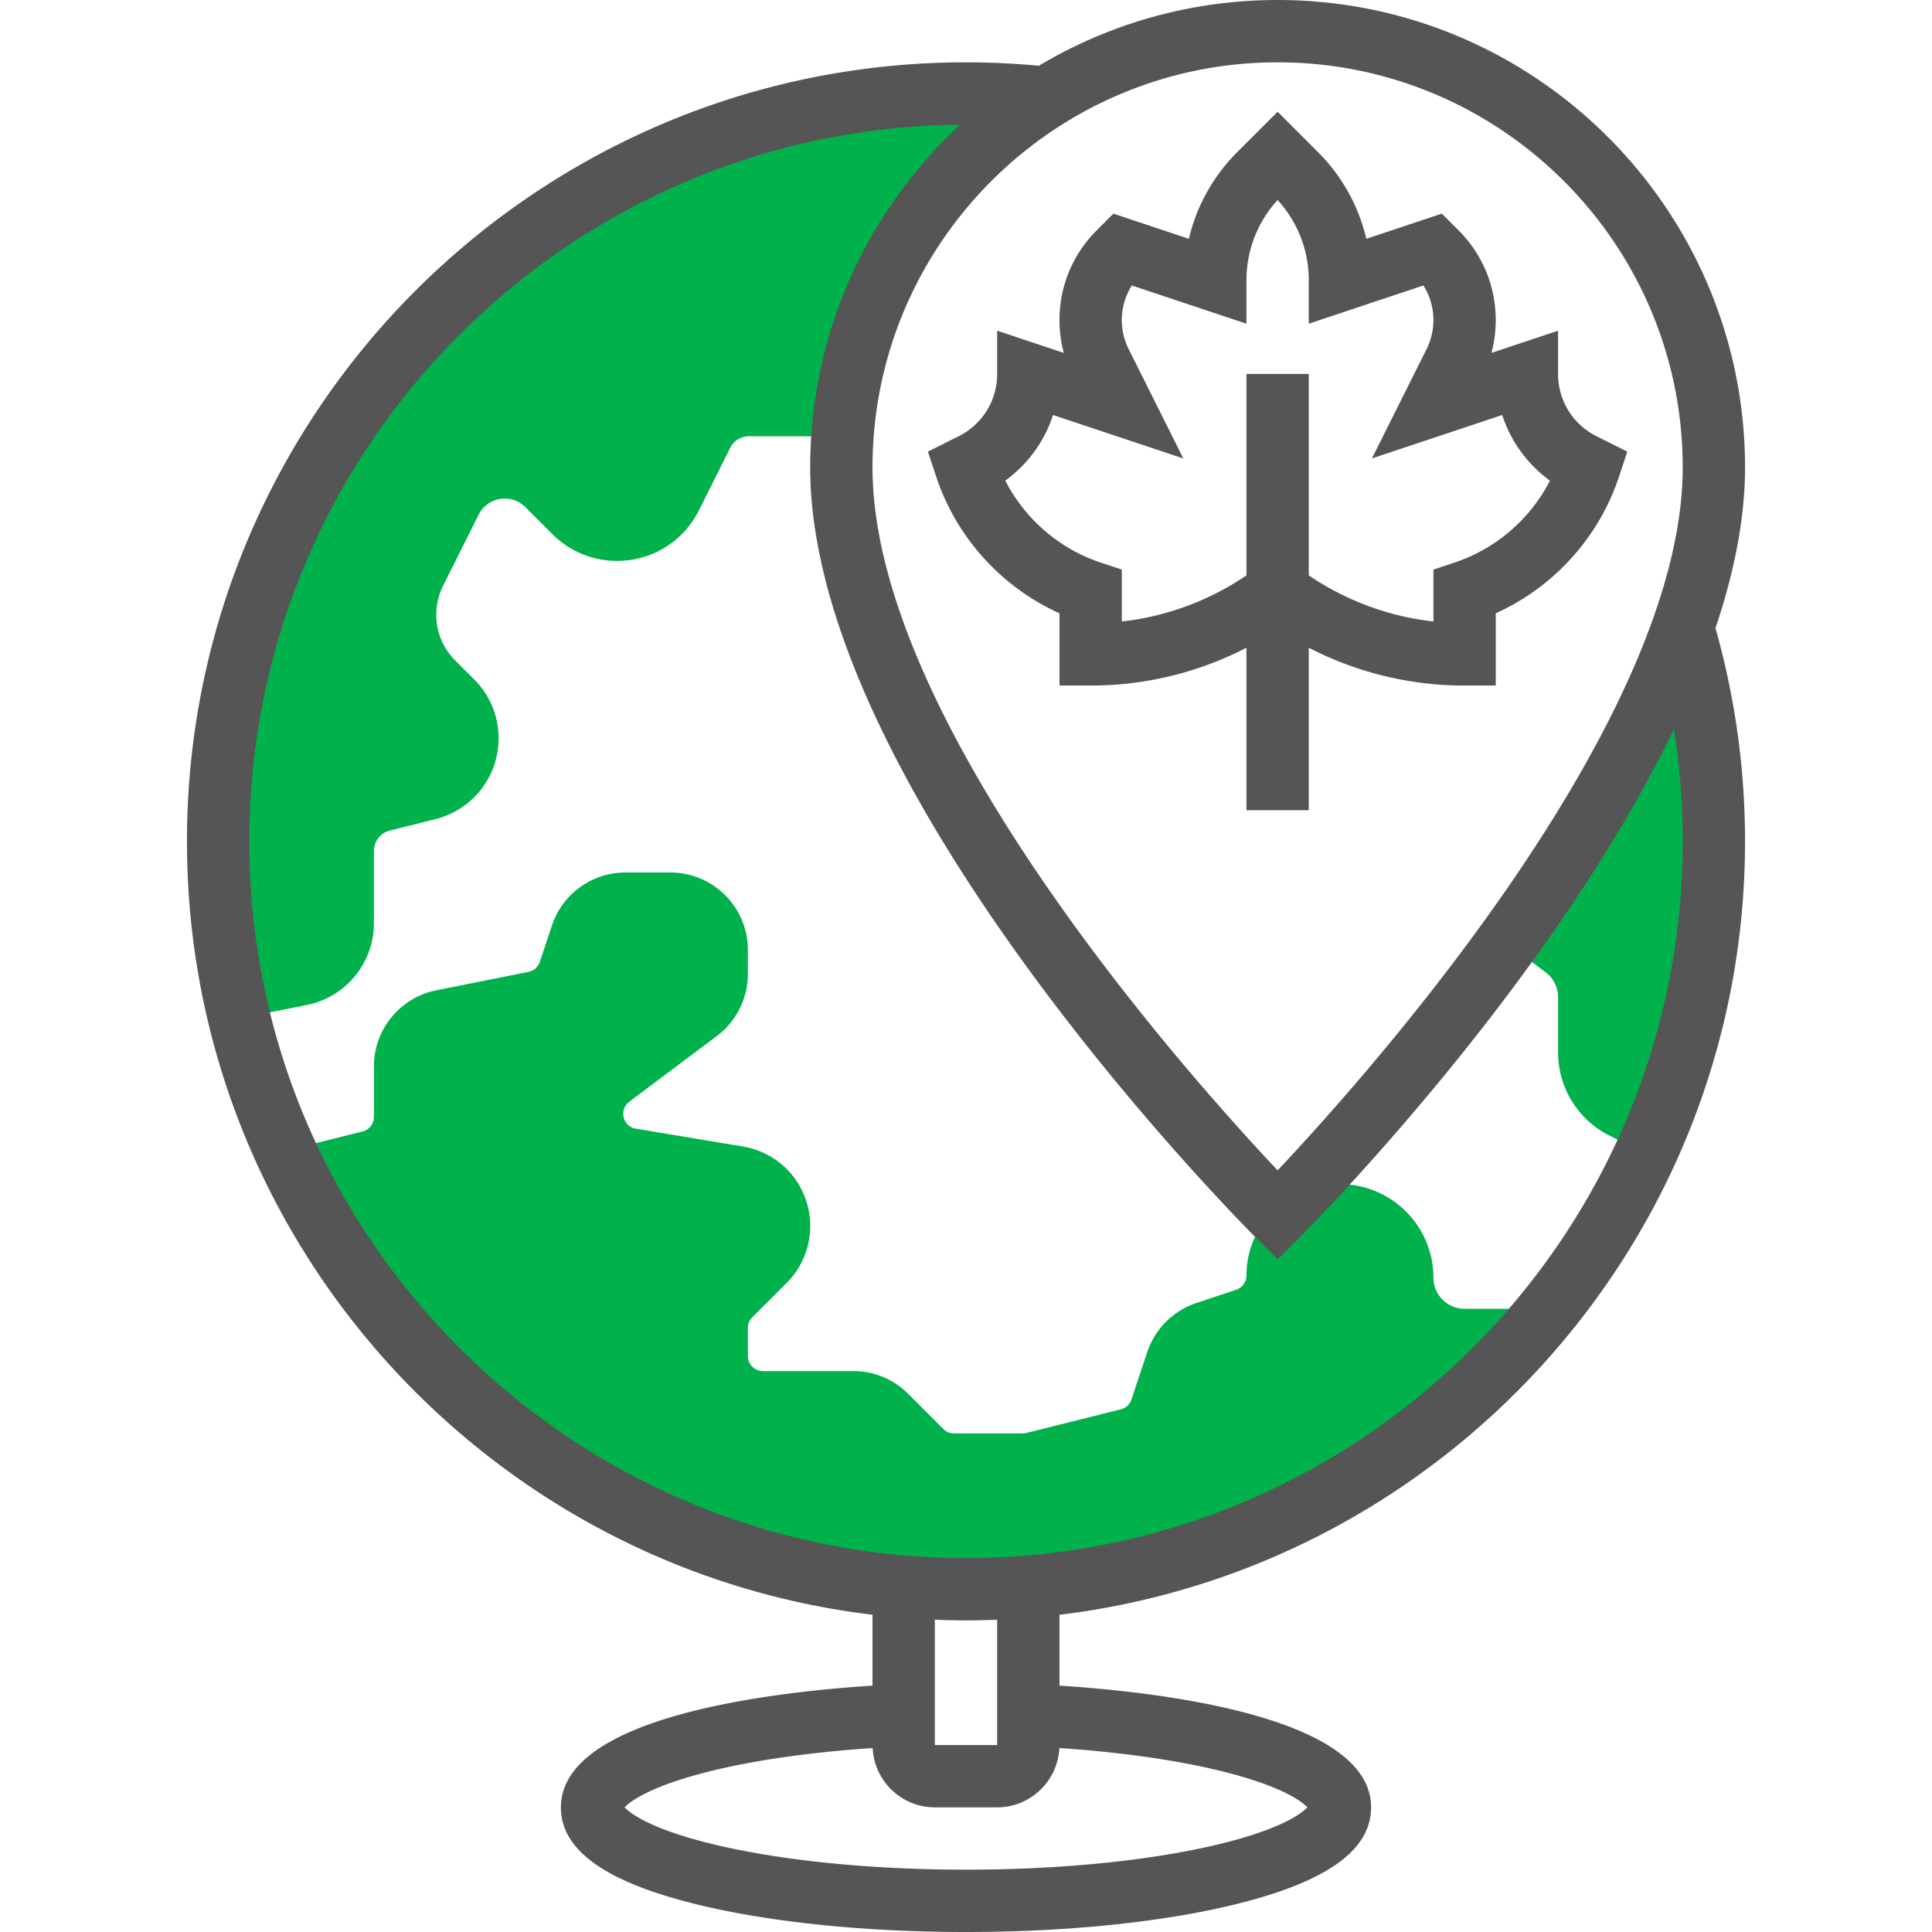
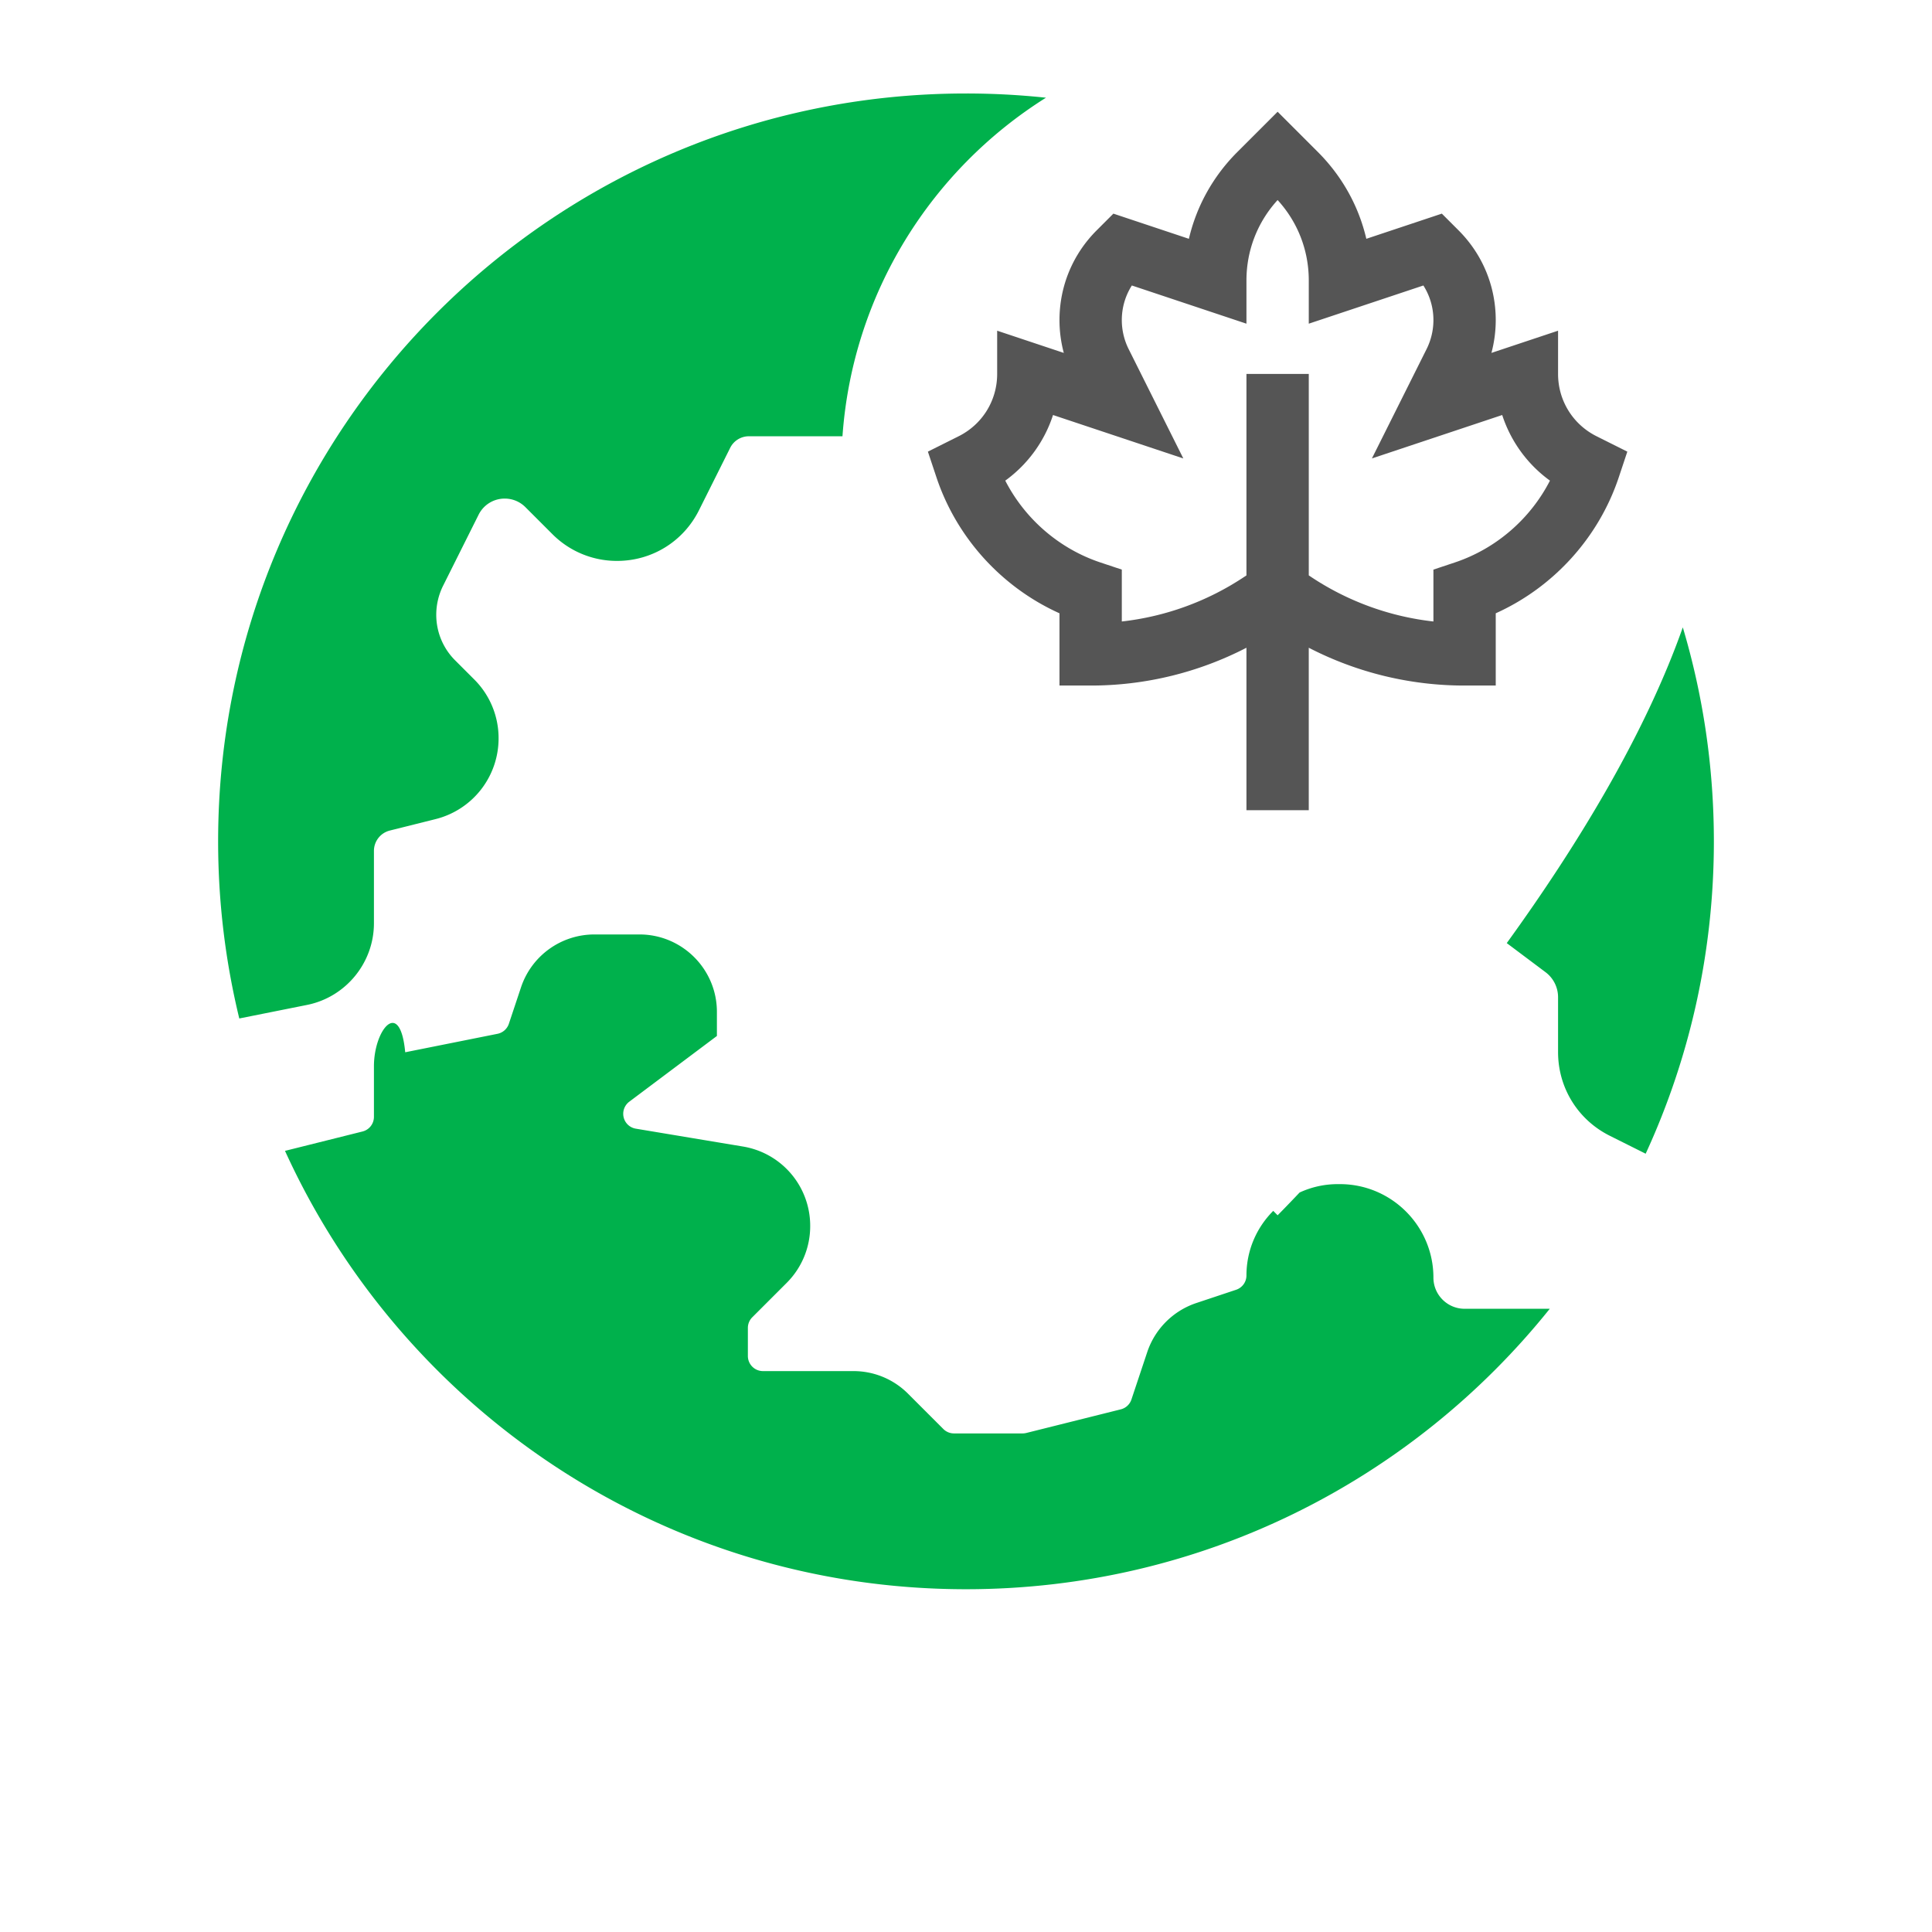
<svg xmlns="http://www.w3.org/2000/svg" version="1.1" width="512" height="512" x="0" y="0" viewBox="0 0 400 496" style="enable-background:new 0 0 512 512" xml:space="preserve" class="">
  <g>
-     <path fill="#00b14c" d="M320 328c0-13.233-10.767-24-24-24h-.561c-3.495 0-6.811.774-9.793 2.152C282.078 309.921 280 312 280 312s-.397-.398-1.119-1.135C274.632 315.11 272 320.973 272 327.44a3.871 3.871 0 0 1-2.651 3.678l-10.245 3.416a19.974 19.974 0 0 0-12.571 12.57l-4.061 12.181a3.856 3.856 0 0 1-2.737 2.536l-24.254 6.063a3.894 3.894 0 0 1-.942.116H196.92a3.845 3.845 0 0 1-2.741-1.136l-9.043-9.043A19.75 19.75 0 0 0 171.08 352h-23.203a3.881 3.881 0 0 1-3.877-3.877v-7.203c0-1.036.403-2.01 1.136-2.741l8.807-8.807a20.552 20.552 0 0 0 6.058-14.626 20.622 20.622 0 0 0-17.284-20.404l-27.476-4.578a3.866 3.866 0 0 1-3.24-3.825c0-1.214.58-2.374 1.551-3.102l22.498-16.873c4.979-3.733 7.951-9.679 7.951-15.902v-6.185c0-10.96-8.917-19.877-19.877-19.877h-11.563a19.852 19.852 0 0 0-18.857 13.591l-3.113 9.341a3.884 3.884 0 0 1-2.918 2.575l-23.693 4.739C54.72 256.098 48 264.295 48 273.737v12.989a3.872 3.872 0 0 1-2.937 3.762l-19.894 4.973C55.39 361.846 122.303 408 200 408c60.629 0 114.685-28.111 149.872-72H328c-4.411 0-8-3.589-8-8zM220.524 25.089l-.006-.005A193.954 193.954 0 0 0 200 24C93.961 24 8 109.961 8 216c0 15.669 1.891 30.894 5.432 45.473l.025-.006 17.348-3.47C40.769 256.006 48 247.185 48 237.023v-18.569a5.383 5.383 0 0 1 4.082-5.229l11.717-2.93A21.356 21.356 0 0 0 80 189.546a21.25 21.25 0 0 0-6.265-15.125l-4.871-4.871A16.497 16.497 0 0 1 64 157.809c0-2.563.606-5.132 1.753-7.426l9.118-18.236a7.46 7.46 0 0 1 6.709-4.146c2.003 0 3.887.78 5.303 2.197l6.92 6.92a23.351 23.351 0 0 0 16.617 6.883c8.958 0 17.013-4.978 21.02-12.991l8.015-16.029a5.36 5.36 0 0 1 4.821-2.979h24.012c2.587-36.655 22.81-68.434 52.236-86.913zM384.021 161.073c-9.786 27.719-27.288 56.307-45.191 81.049l9.97 7.479A8.037 8.037 0 0 1 352 256v14.111c0 9.149 5.084 17.375 13.267 21.466l9.224 4.613C385.725 271.786 392 244.627 392 216c0-19.085-2.784-37.519-7.969-54.919z" opacity="1" data-original="#f0bc5e" />
+     <path fill="#00b14c" d="M320 328c0-13.233-10.767-24-24-24h-.561c-3.495 0-6.811.774-9.793 2.152C282.078 309.921 280 312 280 312s-.397-.398-1.119-1.135C274.632 315.11 272 320.973 272 327.44a3.871 3.871 0 0 1-2.651 3.678l-10.245 3.416a19.974 19.974 0 0 0-12.571 12.57l-4.061 12.181a3.856 3.856 0 0 1-2.737 2.536l-24.254 6.063a3.894 3.894 0 0 1-.942.116H196.92a3.845 3.845 0 0 1-2.741-1.136l-9.043-9.043A19.75 19.75 0 0 0 171.08 352h-23.203a3.881 3.881 0 0 1-3.877-3.877v-7.203c0-1.036.403-2.01 1.136-2.741l8.807-8.807a20.552 20.552 0 0 0 6.058-14.626 20.622 20.622 0 0 0-17.284-20.404l-27.476-4.578a3.866 3.866 0 0 1-3.24-3.825c0-1.214.58-2.374 1.551-3.102l22.498-16.873v-6.185c0-10.96-8.917-19.877-19.877-19.877h-11.563a19.852 19.852 0 0 0-18.857 13.591l-3.113 9.341a3.884 3.884 0 0 1-2.918 2.575l-23.693 4.739C54.72 256.098 48 264.295 48 273.737v12.989a3.872 3.872 0 0 1-2.937 3.762l-19.894 4.973C55.39 361.846 122.303 408 200 408c60.629 0 114.685-28.111 149.872-72H328c-4.411 0-8-3.589-8-8zM220.524 25.089l-.006-.005A193.954 193.954 0 0 0 200 24C93.961 24 8 109.961 8 216c0 15.669 1.891 30.894 5.432 45.473l.025-.006 17.348-3.47C40.769 256.006 48 247.185 48 237.023v-18.569a5.383 5.383 0 0 1 4.082-5.229l11.717-2.93A21.356 21.356 0 0 0 80 189.546a21.25 21.25 0 0 0-6.265-15.125l-4.871-4.871A16.497 16.497 0 0 1 64 157.809c0-2.563.606-5.132 1.753-7.426l9.118-18.236a7.46 7.46 0 0 1 6.709-4.146c2.003 0 3.887.78 5.303 2.197l6.92 6.92a23.351 23.351 0 0 0 16.617 6.883c8.958 0 17.013-4.978 21.02-12.991l8.015-16.029a5.36 5.36 0 0 1 4.821-2.979h24.012c2.587-36.655 22.81-68.434 52.236-86.913zM384.021 161.073c-9.786 27.719-27.288 56.307-45.191 81.049l9.97 7.479A8.037 8.037 0 0 1 352 256v14.111c0 9.149 5.084 17.375 13.267 21.466l9.224 4.613C385.725 271.786 392 244.627 392 216c0-19.085-2.784-37.519-7.969-54.919z" opacity="1" data-original="#f0bc5e" />
    <path d="m198.111 112-7.895 3.947 2.193 6.583c5.18 15.537 16.778 28.246 31.59 34.921V176h8a86.949 86.949 0 0 0 40-9.707V208h16v-41.707a86.949 86.949 0 0 0 40 9.707h8v-18.549c14.812-6.675 26.41-19.384 31.59-34.921l2.193-6.583-7.894-3.947c-6.099-3.05-9.888-9.181-9.888-16V84.9l-17.108 5.703A32.703 32.703 0 0 0 336 82.191c0-8.709-3.392-16.896-9.55-23.056l-4.289-4.289-19.386 6.462c-1.954-8.369-6.203-16.05-12.432-22.279L280 28.687 269.656 39.03c-6.229 6.229-10.478 13.91-12.432 22.279l-19.386-6.462-4.289 4.289c-6.158 6.159-9.55 14.347-9.55 23.056 0 2.834.377 5.67 1.108 8.412L208 84.9V96c0 6.819-3.789 12.95-9.889 16zm24.23-5.454 33.452 11.151-14.039-28.079A16.698 16.698 0 0 1 240 82.191c0-3.201.899-6.263 2.579-8.899L272 83.1V72c0-7.712 2.83-14.987 8-20.642 5.17 5.654 8 12.93 8 20.642v11.1l29.421-9.808A16.492 16.492 0 0 1 320 82.191c0 2.563-.606 5.132-1.753 7.426l-14.04 28.08 33.452-11.151a33.597 33.597 0 0 0 12.26 16.846c-5.05 9.835-13.843 17.483-24.449 21.019l-5.47 1.824v13.319a71.031 71.031 0 0 1-31.531-11.522l-.469-.313V96h-16v51.719l-.469.313A71.007 71.007 0 0 1 240 159.554v-13.319l-5.47-1.824c-10.606-3.535-19.399-11.184-24.449-21.019a33.597 33.597 0 0 0 12.26-16.846z" fill="#555555" opacity="1" data-original="#000000" class="" />
-     <path d="M400 120C400 53.832 346.168 0 280 0c-22.383 0-43.351 6.167-61.304 16.881A203.406 203.406 0 0 0 200 16C89.72 16 0 105.72 0 216c0 102.158 76.995 186.66 176 198.555v18.193c-25.944 1.666-80 7.945-80 31.252 0 10.893 11.18 18.982 34.178 24.731C148.926 493.419 173.723 496 200 496s51.074-2.581 69.822-7.269C292.82 482.982 304 474.893 304 464c0-23.307-54.056-29.586-80-31.252v-18.193C323.005 402.66 400 318.158 400 216c0-18.606-2.558-37.004-7.591-54.734C397.167 147.153 400 133.213 400 120zm-16 0c0 65.653-81.546 156.652-104 180.461C257.546 276.652 176 185.653 176 120c0-57.346 46.654-104 104-104s104 46.654 104 104zm-96.359 343.999c-1.458 1.549-7.029 5.98-25.429 10.092C245.162 477.901 223.068 480 200 480s-45.162-2.099-62.212-5.909c-18.399-4.111-23.971-8.543-25.429-10.092 1.308-1.388 5.932-5.093 20.262-8.841 11.749-3.072 26.936-5.291 43.418-6.382C176.448 457.237 183.44 464 192 464h16c8.56 0 15.552-6.763 15.961-15.223 16.482 1.09 31.669 3.309 43.418 6.382 14.33 3.747 18.954 7.452 20.262 8.84zM208 448h-16v-32.174c2.655.105 5.32.174 8 .174s5.345-.069 8-.174zm176-232c0 101.458-82.542 184-184 184S16 317.458 16 216C16 115.047 97.725 32.836 198.489 32.019 174.833 53.952 160 85.274 160 120c0 82.366 109.675 192.988 114.343 197.657l5.657 5.656 5.657-5.656c3.462-3.463 64.69-65.223 96.087-130.504A185.427 185.427 0 0 1 384 216z" fill="#555555" opacity="1" data-original="#000000" class="" />
  </g>
</svg>